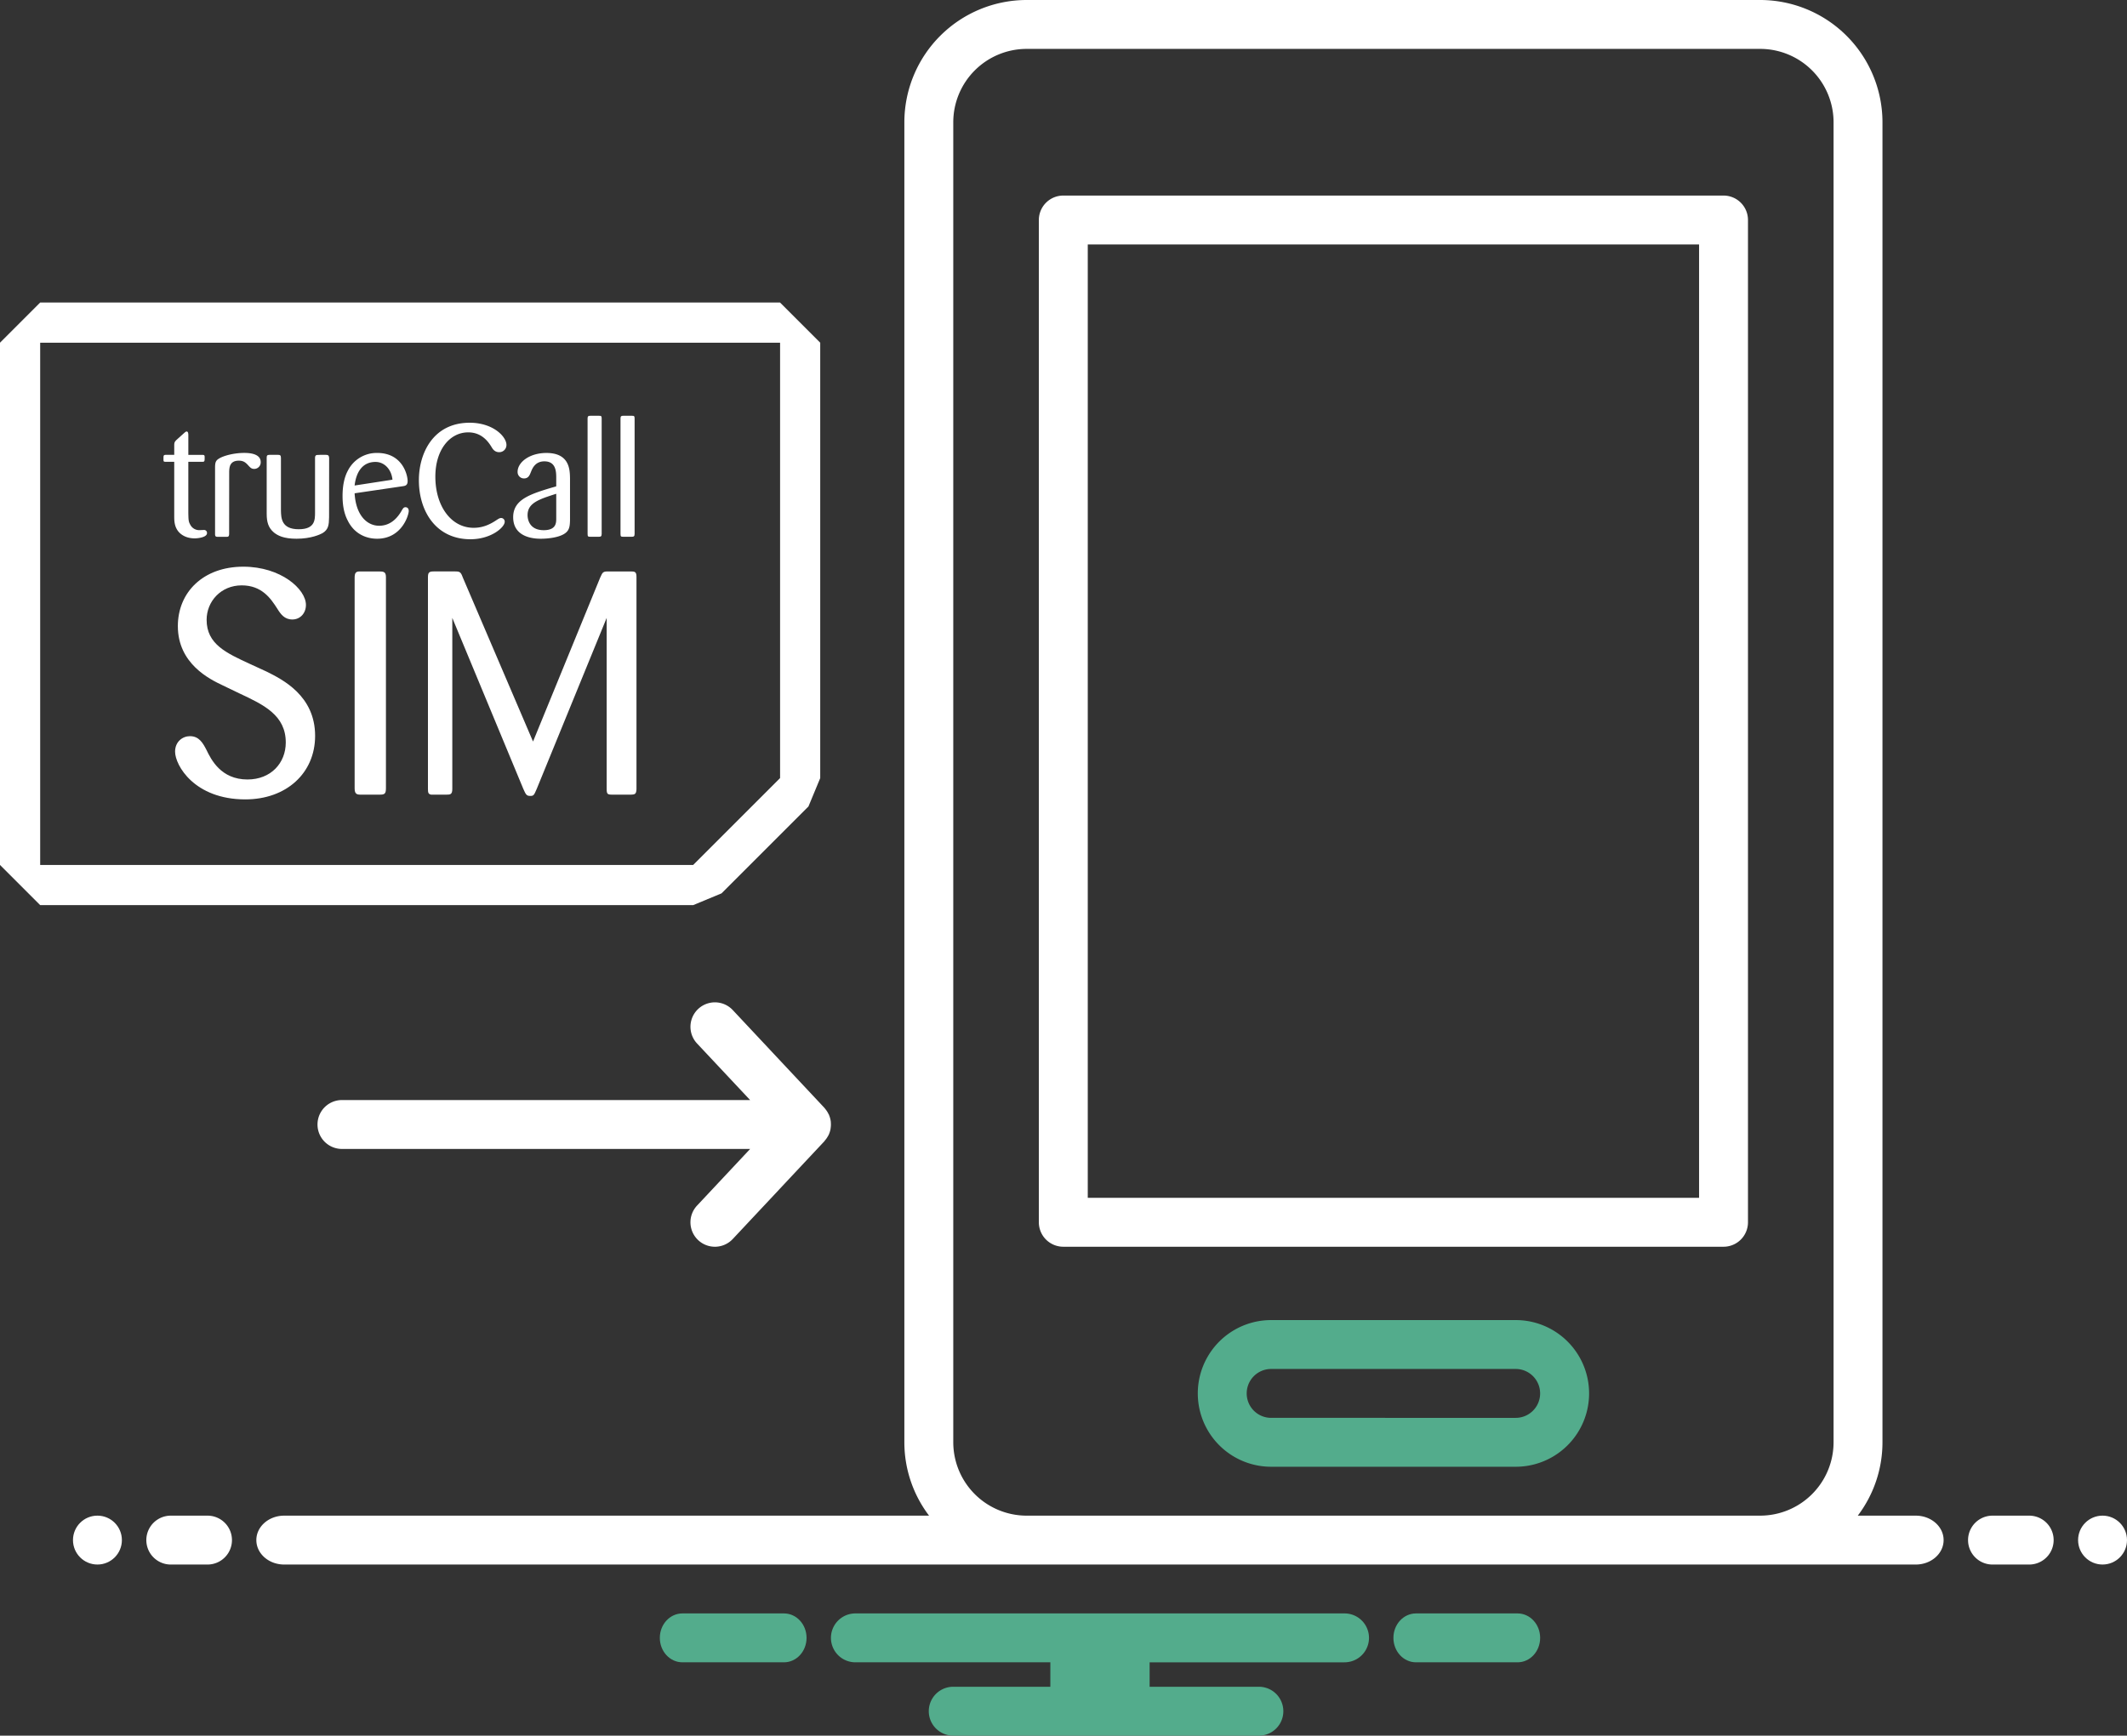
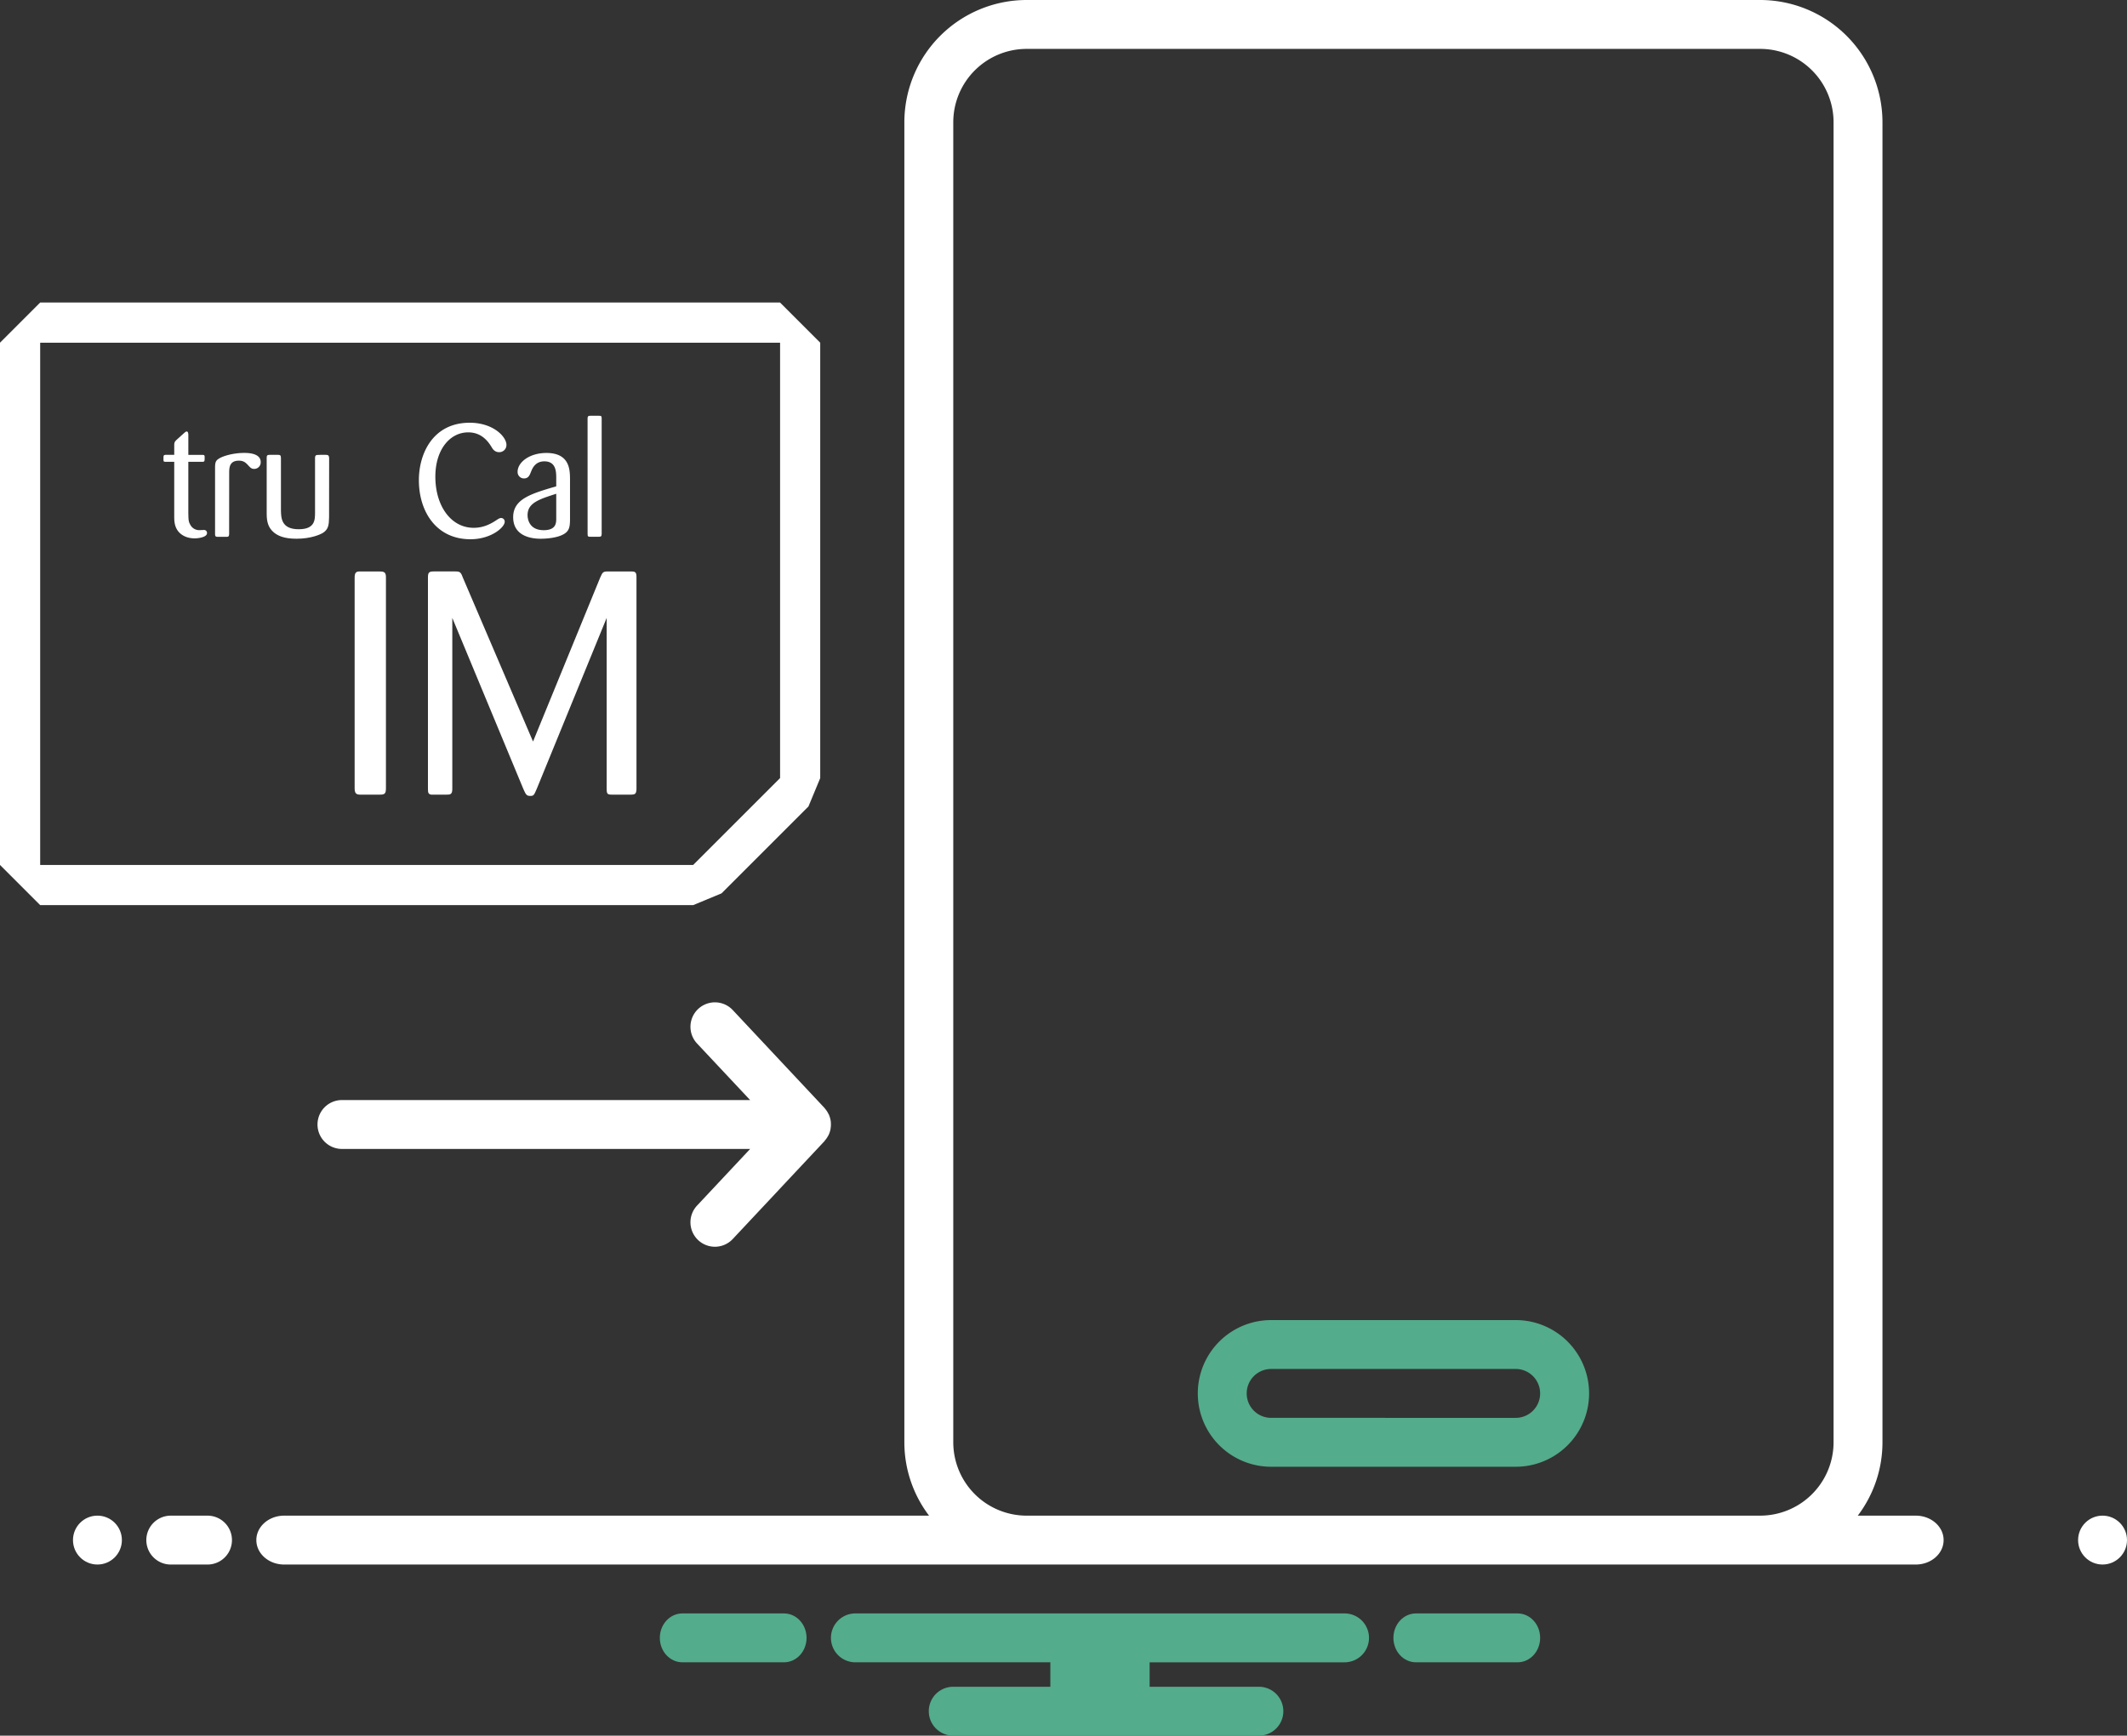
<svg xmlns="http://www.w3.org/2000/svg" id="Layer_1" data-name="Layer 1" viewBox="0 0 1949.38 1591.15">
  <rect x="0" y="0" width="1949.38" height="1591.15" fill="#333333" stroke="none" />
  <defs>
    <style>
      .cls-1 {
        fill: #fff;
      }

      .cls-2 {
        fill: #53ac8c;
      }
    </style>
  </defs>
  <title>get-started-2-green</title>
  <circle class="cls-1" cx="89.3" cy="1411.87" r="22.41" />
  <path class="cls-1" d="M190.14,1389.47H156.52a22.41,22.41,0,0,0,0,44.82h33.62a22.41,22.41,0,0,0,.09-44.82h-.09Z" transform="translate(0 0)" />
  <path class="cls-2" d="M1390.84,1479.1h-93.09c-11.42,0-20.69,10-20.69,22.41s9.26,22.41,20.69,22.41h93.09c11.42,0,20.69-10,20.69-22.41S1402.29,1479.1,1390.84,1479.1Z" transform="translate(0 0)" />
  <path class="cls-2" d="M718.52,1479.1h-93.1c-11.42,0-20.69,10-20.69,22.41s9.26,22.41,20.69,22.41h93.09c11.42,0,20.69-10,20.69-22.41S729.94,1479.1,718.52,1479.1Z" transform="translate(0 0)" />
  <path class="cls-2" d="M1232.24,1479.1H784a22.41,22.41,0,1,0-.07,44.82h178.7v22.41h-89a22.41,22.41,0,0,0,0,44.82h280.13a22.41,22.41,0,0,0,0-44.82H1053.62v-22.41h178.61a22.41,22.41,0,0,0,.07-44.82h-.06Z" transform="translate(0 0)" />
  <path class="cls-1" d="M313.4,1053.3H687.49l-48.64,51.91a22.41,22.41,0,1,0,32.71,30.65l84-89.64c.21-.22.31-.51.51-.74a22.19,22.19,0,0,0,2.79-4c.17-.32.38-.62.54-.95a22.25,22.25,0,0,0,1.75-5.38c.08-.4.1-.8.16-1.2a22.36,22.36,0,0,0,.14-4.85,6,6,0,0,0-.07-1.12,22.26,22.26,0,0,0-1.5-5.57c-.06-.14,0-.28-.11-.42a3.92,3.92,0,0,1-.41-.67,22.15,22.15,0,0,0-2.58-4.15,10.26,10.26,0,0,0-.79-1c-.16-.18-.26-.38-.42-.55l-84-89.64a22.41,22.41,0,1,0-32.71,30.65l48.63,51.84H313.4a22.41,22.41,0,1,0,0,44.82Z" transform="translate(0 0)" />
-   <path class="cls-1" d="M1579.6,179.28H974.51a22.41,22.41,0,0,0-22.41,22.41v918.84a22.41,22.41,0,0,0,22.41,22.41H1579.6a22.41,22.41,0,0,0,22.41-22.41h0V201.7a22.41,22.41,0,0,0-22.4-22.42h0Zm-22.41,918.84H996.93v-874h560.26Z" transform="translate(0 0)" />
  <path class="cls-2" d="M1389.11,1210.18H1165a67.23,67.23,0,0,0,0,134.46h224.11a67.23,67.23,0,1,0,.11-134.46h-.11Zm0,89.64H1165a22.41,22.41,0,0,1,0-44.82h224.11a22.41,22.41,0,0,1,0,44.82Z" transform="translate(0 0)" />
-   <path class="cls-1" d="M1859.74,1389.47h-33.62a22.41,22.41,0,0,0,0,44.82h33.62a22.41,22.41,0,0,0,0-44.82Z" transform="translate(0 0)" />
  <circle class="cls-1" cx="1926.97" cy="1411.87" r="22.41" />
  <path class="cls-1" d="M1755.77,1389.47h-53.12a111.33,111.33,0,0,0,22.62-67.23V112A112.18,112.18,0,0,0,1613.22,0H940.9A112.18,112.18,0,0,0,828.84,112V1322.23a111.33,111.33,0,0,0,22.63,67.24h-591c-14.1,0-25.53,10-25.53,22.41s11.43,22.41,25.53,22.41h1495.3c14.1,0,25.53-10,25.53-22.41S1769.87,1389.47,1755.77,1389.47Zm-814.87,0a67.31,67.31,0,0,1-67.23-67.23V112A67.31,67.31,0,0,1,940.9,44.82h672.32A67.31,67.31,0,0,1,1680.45,112V1322.23a67.31,67.31,0,0,1-67.23,67.23Z" transform="translate(0 0)" />
  <g>
    <path class="cls-1" d="M714.94,314.18V713.29l-79.65,79.65H36.82V314.18H714.94m0-36.83H36.82L0,314.18V792.94l36.82,36.83H635.29l26-10.79,79.65-79.65,10.79-26V314.18L714.9,277.35Z" transform="translate(0 0)" />
    <g>
      <g>
        <path class="cls-1" d="M172.6,423.35v47.12c.15,6.09.15,7.69,1.74,10.45a9.15,9.15,0,0,0,8.71,5.08c.58,0,3.19-.15,3.77-.15a2.67,2.67,0,0,1,2.9,2.9c0,3.77-8,4.79-11.32,4.79-7,0-12.19-2.76-15.24-6.68-3.34-4.5-3.48-9.29-3.48-13.79V423.35H152c-1.89,0-2.18-.14-2.18-2.18,0-3.77,0-4.06,2.18-4.21h7.69v-8.71c0-2.61.44-3.34,2.18-5.08l6.68-6c1.45-1.31,2-1.6,2.47-1.6,1.45,0,1.59,1.89,1.59,3.63V417h12.63c1.74,0,2.32.14,2.32,2,0,3.92,0,4.35-2.18,4.35Z" transform="translate(0 0)" />
        <path class="cls-1" d="M210,489.67c-.15,2.32-.87,2.47-2.61,2.47H200c-2,0-2.9-.15-2.9-2.47V429c0-5.08.58-6.82,3.77-8.71,4.35-2.61,13.64-5.08,23.07-5.08,7.11,0,15,1.6,15,8.42a6,6,0,0,1-5.75,6.24H233c-2.61,0-3.63-1.16-6.1-3.92-1.89-1.89-3.77-3.63-8-3.63-8.56,0-8.71,6.39-8.85,10.16Z" transform="translate(0 0)" />
        <path class="cls-1" d="M301.6,474.14c-.14,7.26-.58,11.32-6.09,14.66-2.18,1.16-10.3,5.08-23.8,5.08-11.75,0-17.12-2.9-20.61-5.66-5.37-4.5-6.68-10-6.68-17.27V419.58c0-1.89.44-2.61,2.61-2.61h7.55c2,0,2.9.29,2.9,2.76v48.18c.15,6.82.29,17.27,16.25,17.27,15,0,15-8.56,15-15.53V420c0-1.45.14-2.61,1.74-2.9.44-.14,5.22-.14,8-.14,2.32,0,3,.58,3.19,2.76Z" transform="translate(0 0)" />
-         <path class="cls-1" d="M325,452.23c1.16,20.32,11.46,29.75,22.49,29.75,8.71,0,15.24-4.94,20-12.77,2-3.48,2.47-4.21,4.21-4.21.87,0,2.9.44,2.9,3.48,0,3.77-6.38,25.4-29,25.4-8.71,0-20.46-3.48-27-16.83-3.78-7.26-4.65-15.53-4.65-22.35,0-10.45,2-18,4.93-23.36a29.59,29.59,0,0,1,26.85-16.11c22.93,0,27.86,19.88,27.86,25.83,0,4.06-2.47,4.35-4.21,4.64Zm34.68-12.48c-.87-9.28-7.26-16.28-15.53-16.28-11.75,0-17.7,9-19.15,21.62Z" transform="translate(0 0)" />
        <path class="cls-1" d="M429.13,396.36C412.44,396.36,399,412,399,437c0,26.85,14.37,46.87,35.12,46.87,7.55,0,13.93-2.47,20.31-6.68,2.47-1.6,3.48-2.32,4.94-2.32a3.3,3.3,0,0,1,3.19,3.4v.08c0,5.08-12.48,16-31.35,16-31.63,0-47.31-25.68-47.31-54.13,0-24.67,13.06-52.68,46.58-52.68,21.48,0,33.67,12.77,33.67,20.31a6.56,6.56,0,0,1-6.44,6.68h-.24c-1.89,0-4.35-.58-6.39-3.77C448.43,406.37,442.48,396.36,429.13,396.36Z" transform="translate(0 0)" />
        <path class="cls-1" d="M522.42,476.9c-.14,6.53-.87,10.16-6.24,13.06s-14.22,3.92-20.46,3.92c-3.92,0-25.4,0-25.4-19.74,0-16.69,16.25-21.48,39.47-28.3v-7.37c0-5.66,0-15.53-10.88-15.53-8.42,0-11,6.53-12.19,9.43s-2.18,6.24-6.53,6.24a5.82,5.82,0,0,1-5.81-5.83h0v-.26c0-8.71,10.88-17.27,26.41-17.27,21.33,0,21.48,15.53,21.62,23.22Zm-12.63-24.24c-15.82,5.08-26.27,8.42-26.27,19.59,0,1.16,0,13.79,14.8,13.79,11.32,0,11.47-6.68,11.47-10.59Z" transform="translate(0 0)" />
        <path class="cls-1" d="M538.51,383.47c0-2.18,1-2.32,2.9-2.32h7.26c2.18,0,2.76.15,2.76,2.32v106c0,2.32-.87,2.61-2.76,2.61h-7.38c-2.32,0-2.76-.15-2.76-2.61Z" transform="translate(0 0)" />
-         <path class="cls-1" d="M568.69,383.47c0-2.18,1-2.32,2.9-2.32h7.26c2.18,0,2.76.15,2.76,2.32v106c0,2.32-.87,2.61-2.76,2.61h-7.4c-2.32,0-2.76-.15-2.76-2.61Z" transform="translate(0 0)" />
      </g>
      <g>
-         <path class="cls-1" d="M244.45,615.74c14.49,7.24,44.35,22,44.35,58.84,0,34.2-26.37,58.26-64,58.26-46.66,0-64.34-31.3-64.34-43.76,0-9.27,7-14.2,13.62-14.2,8.41,0,11.89,6.38,15.07,12.46,4.35,9,13.33,27.25,37.68,27.25,21.45,0,35.07-15.07,35.07-33.91,0-24.93-20-34.49-42.32-44.93l-15.65-7.53C192.29,622.71,163,608.51,163,574c0-31,23.19-54.49,60-54.49,34.49,0,57.39,20.58,57.39,35.07,0,7.53-5.22,13.33-12.46,13.33S257.21,563,254,557.79c-5.8-9-13.91-21.16-32.46-21.16-19.13,0-32.17,14.78-32.17,31.59,0,22.32,18,30.43,40,40.58Z" transform="translate(0 0)" />
        <path class="cls-1" d="M353.71,722.7c0,5.22-1.45,5.79-5.79,5.79H330.53c-3.48,0-5.51-.58-5.51-5.79v-193c0-4.64,1.16-6.09,5.51-5.79h17.39c4,0,5.79.58,5.79,5.22Z" transform="translate(0 0)" />
        <path class="cls-1" d="M556,566.47,492,723c-2.61,6.09-2.9,6.66-6.09,6.66-3.48,0-4.06-1.45-6.38-6.66l-65-156.53v156.8c0,4.92-1.74,5.22-5.22,5.22h-14.2c-2.61-.58-2.9-1.74-2.9-5.51V529.37c0-4.35.87-5.51,5.22-5.51h19.71c4.35,0,5.22.58,7,5.51L488.52,679.8,550,529.66c2.32-5.22,2.61-5.79,7.53-5.79h20c4.06,0,5.8,0,5.8,4.93V723.56c-.29,4.35-1.16,4.93-5.8,4.93h-16.3c-4.64,0-5.22-.58-5.22-5.51Z" transform="translate(0 0)" />
      </g>
    </g>
  </g>
</svg>